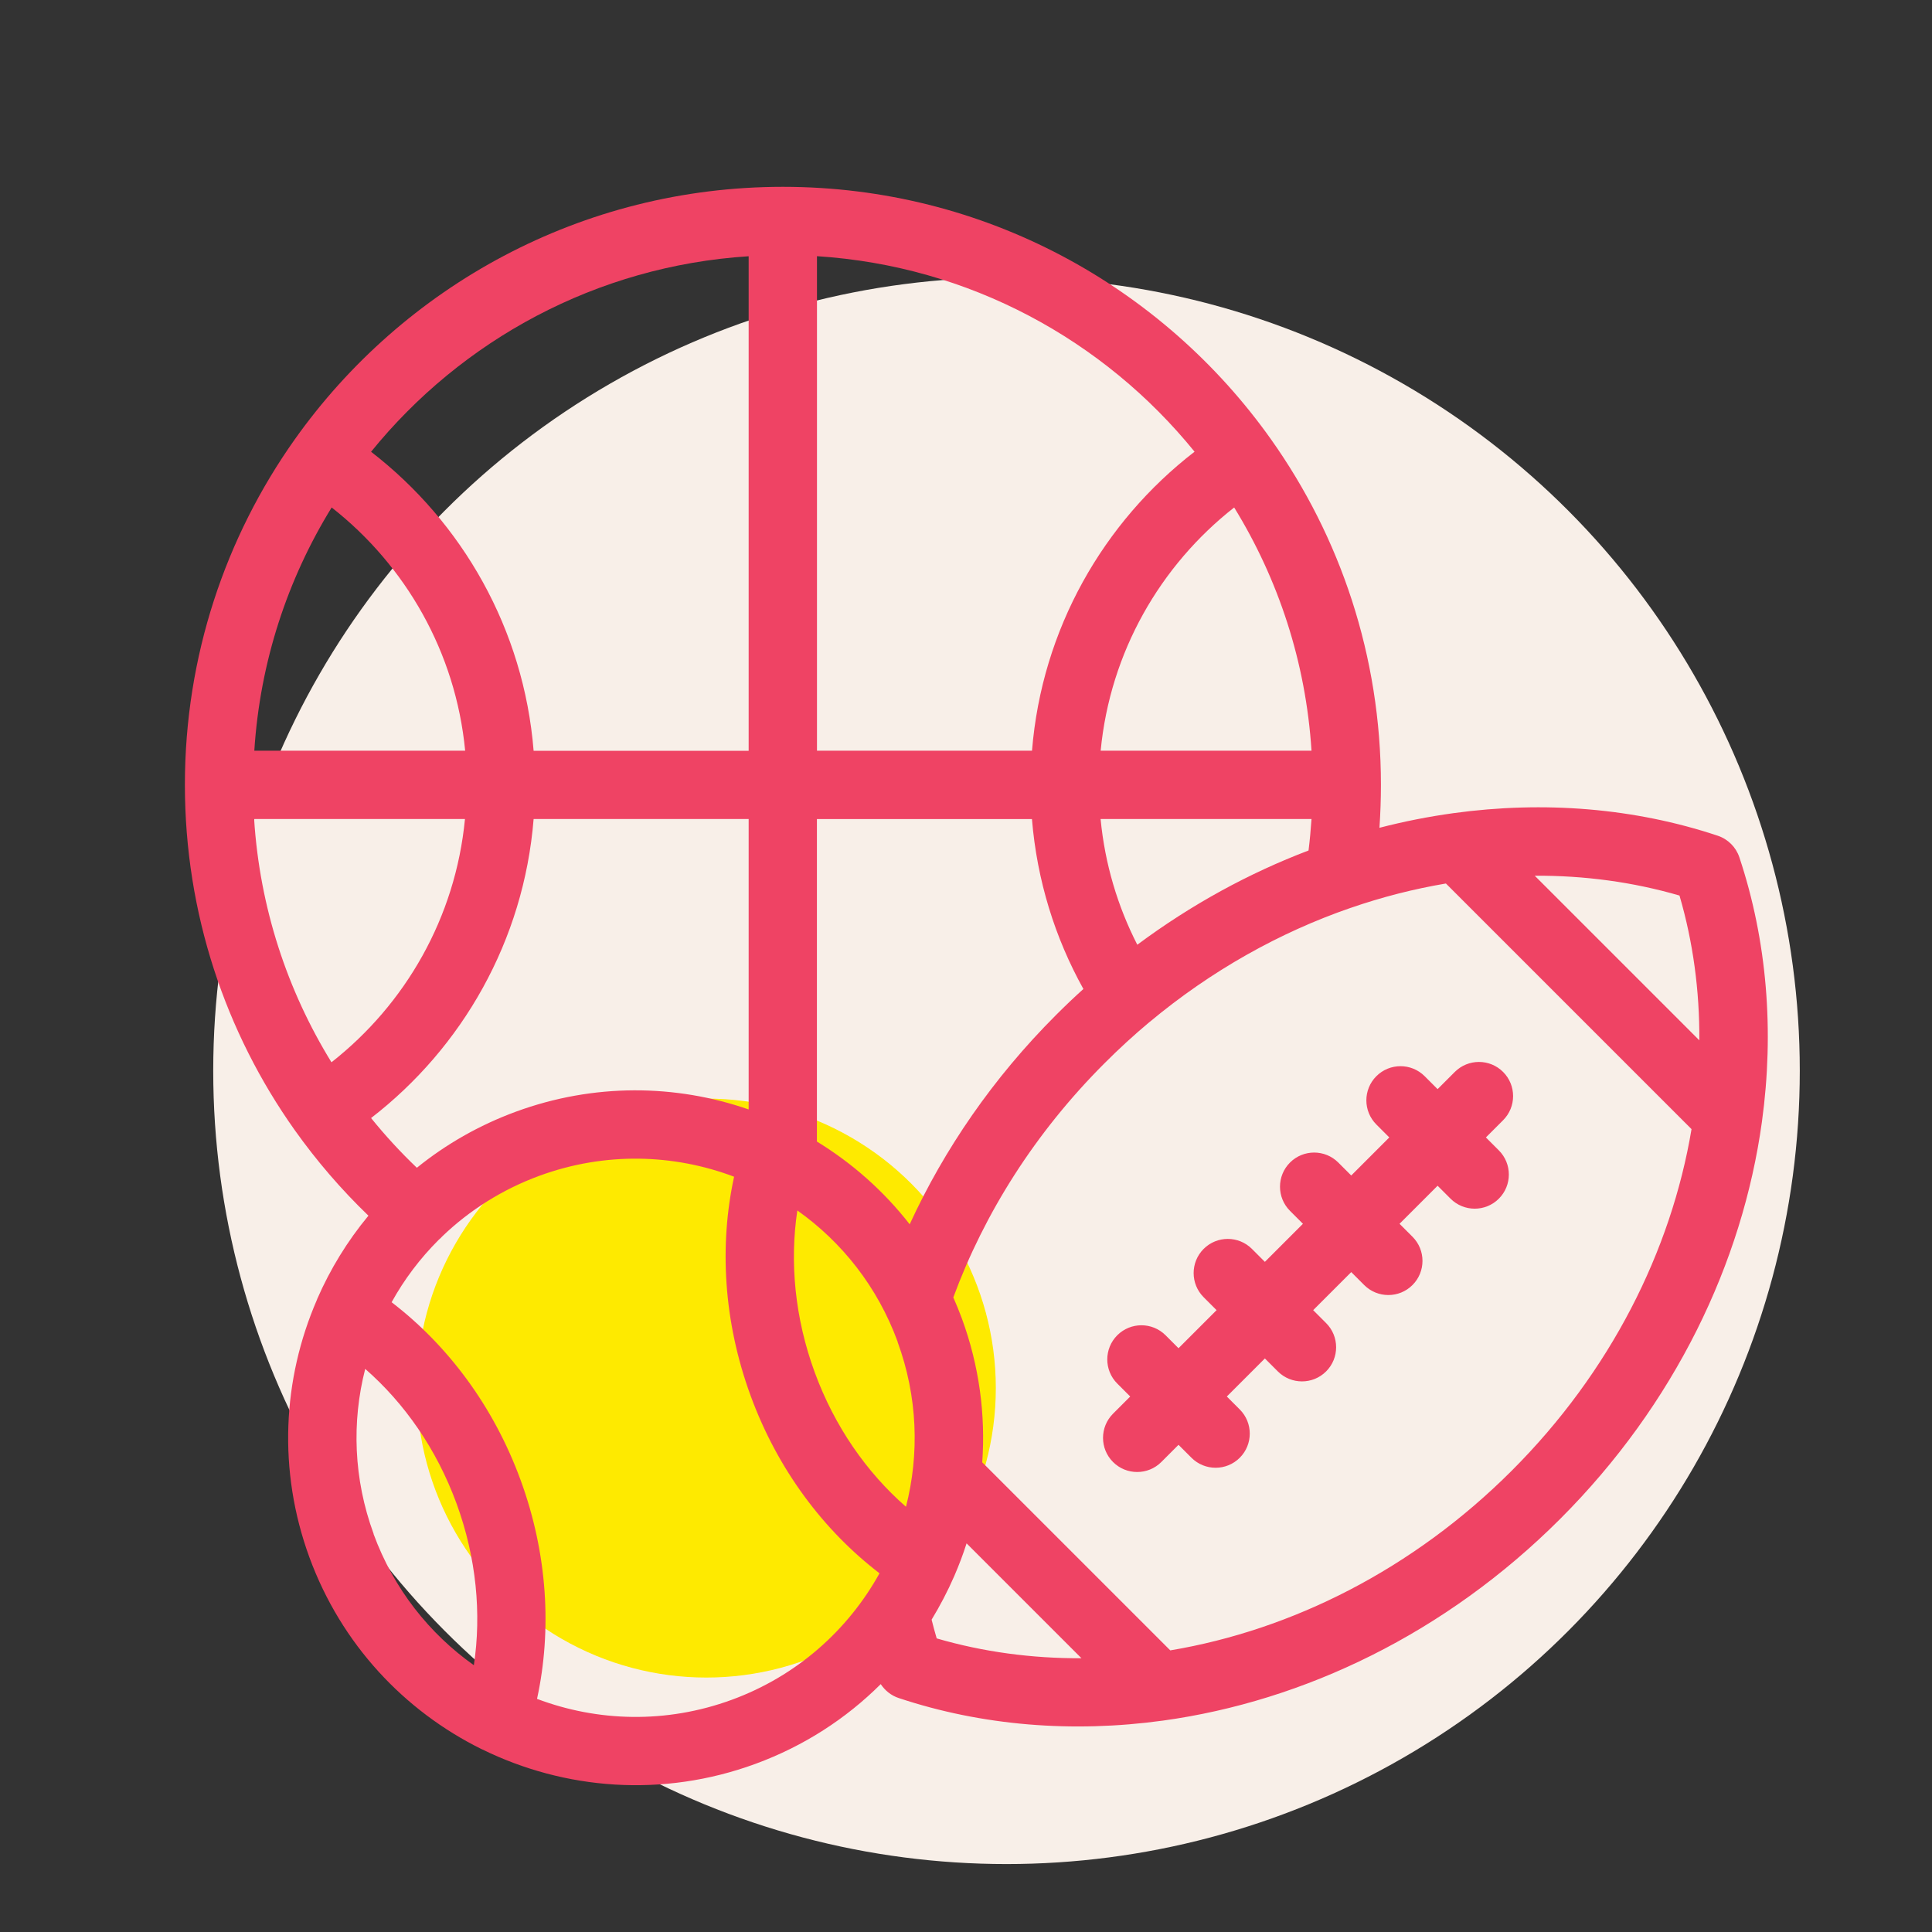
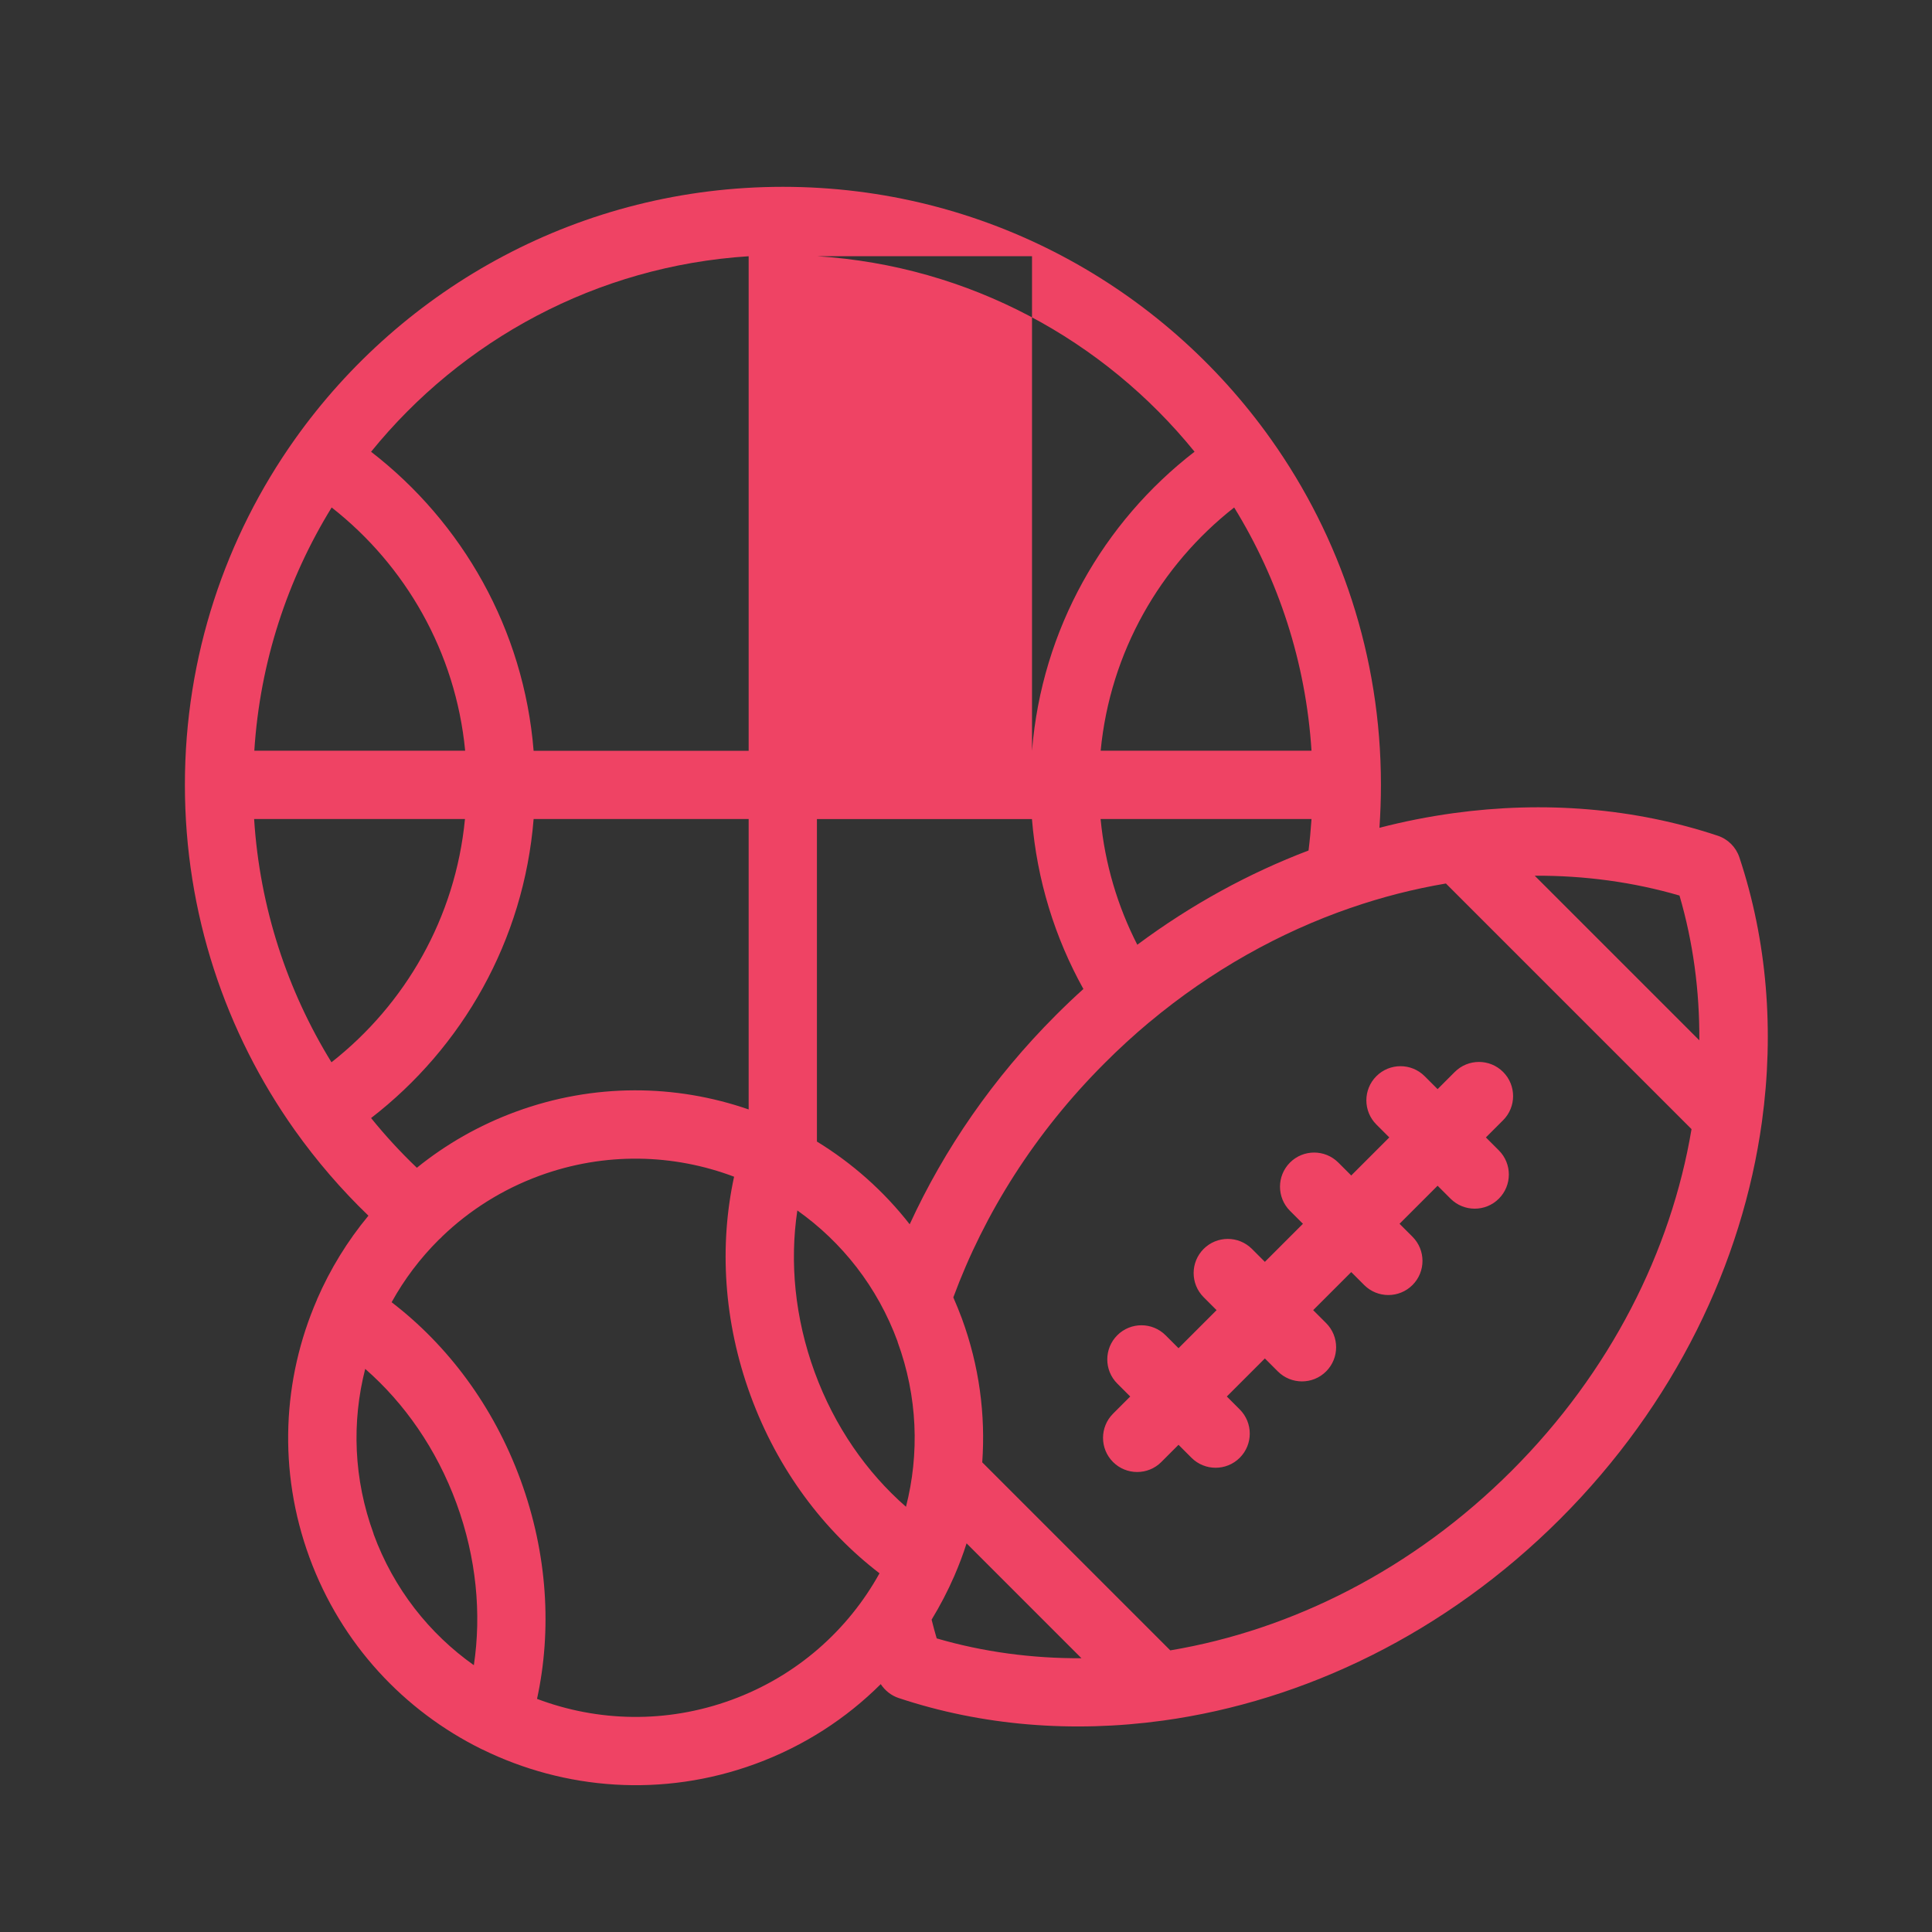
<svg xmlns="http://www.w3.org/2000/svg" id="Layer_1" viewBox="0 0 300 300">
  <rect x="0" y="0" width="300" height="300" fill="#333333" stroke="none" />
  <defs>
    <style>.cls-1{fill:#ef4364;fill-rule:evenodd;}.cls-2{fill:#f8efe8;}.cls-3{fill:#feea00;}</style>
  </defs>
-   <circle class="cls-2" cx="156.29" cy="166.27" r="123.18" />
-   <circle class="cls-3" cx="109.68" cy="215.54" r="44.95" />
-   <path class="cls-1" d="M49.24,201.74c2.03-4.66,4.7-9.03,7.97-12.97-4.21-4.05-8.04-8.5-11.44-13.28-10.75-15.15-17.06-33.67-17.06-53.63s6.32-38.48,17.06-53.63c16.83-23.73,44.52-39.22,75.8-39.22s58.97,15.5,75.8,39.22c10.75,15.15,17.06,33.67,17.06,53.63,0,2.25-.08,4.48-.23,6.68,3.81-.99,7.64-1.74,11.47-2.27,14.09-1.94,28.15-.8,41.06,3.5,1.59.53,2.83,1.77,3.36,3.36,4.3,12.91,5.44,26.97,3.5,41.06-3.02,21.9-13.54,43.88-31.32,61.66-17.77,17.77-39.76,28.3-61.66,31.32-14.09,1.94-28.15.8-41.06-3.5-1.16-.38-2.13-1.16-2.79-2.16-5.36,5.34-11.92,9.62-19.48,12.39-14.41,5.28-29.63,4.02-42.41-2.26-.03-.01-.06-.03-.1-.04-11.97-5.92-21.76-16.25-26.72-29.76-4.95-13.51-4.16-27.74,1.15-39.98.01-.03.03-.06.04-.1v-.02ZM72.23,116.57c-1.47-15.31-9.27-28.78-20.73-37.77-6.85,11.12-11.13,23.99-12.01,37.77h32.75-.01ZM160.25,116.57c1.52-18.88,11.08-35.5,25.24-46.43-14.05-17.33-34.98-28.85-58.63-30.36v76.79h33.39ZM203.65,116.57c-.88-13.78-5.16-26.65-12.01-37.77-11.47,9-19.26,22.46-20.73,37.77h32.75-.01ZM58,238.18c3.13,8.54,8.67,15.5,15.58,20.39,1.2-7.99.4-16.66-2.69-25.11-3.1-8.46-8.1-15.59-14.18-20.9-2.1,8.2-1.82,17.09,1.31,25.62h-.01ZM39.46,127.18c.88,13.78,5.16,26.65,12.01,37.77,11.47-9,19.26-22.46,20.73-37.77h-32.75.01ZM116.25,172.26v-45.08h-33.39c-1.52,18.88-11.08,35.5-25.24,46.43,2.21,2.73,4.58,5.31,7.11,7.72,4.5-3.64,9.66-6.61,15.38-8.71,12.12-4.45,24.81-4.27,36.13-.35h.01ZM113.99,182.72c-9.4-3.55-20.06-3.87-30.22-.15-5.8,2.13-10.89,5.38-15.08,9.4-.17.19-.35.37-.55.53-2.91,2.9-5.37,6.16-7.33,9.71,8.64,6.62,15.8,16.06,20.02,27.59,4.22,11.52,4.87,23.36,2.56,34,9.4,3.55,20.06,3.87,30.22.15,10.16-3.72,18.09-10.86,22.96-19.65-8.64-6.62-15.8-16.06-20.02-27.59-4.22-11.52-4.87-23.36-2.56-34h0ZM148.16,244.77c-1.01,2.32-2.19,4.57-3.5,6.73.24.98.51,1.94.79,2.91,7.2,2.1,14.78,3.12,22.48,3.08l-17.84-17.84c-.54,1.71-1.18,3.38-1.89,5.03-.01.03-.03.06-.04.1h0ZM152.52,227.07l29.2,29.2c18.9-3.17,37.69-12.57,53.03-27.91,15.34-15.34,24.74-34.13,27.91-53.03l-38.14-38.14c-4.97.84-9.92,2.1-14.8,3.79h-.01c-10.98,3.79-21.62,9.72-31.23,17.74h-.01c-2.4,2.01-4.73,4.14-6.98,6.4-10.79,10.79-18.64,23.29-23.46,36.34.47,1.06.9,2.14,1.32,3.25,2.72,7.4,3.7,15,3.17,22.39h0ZM141.26,190.1c5.35-11.63,12.93-22.71,22.73-32.5,1.39-1.39,2.8-2.74,4.24-4.03-4.41-7.93-7.21-16.87-7.99-26.39h-33.39v50.08c5.46,3.34,10.37,7.67,14.4,12.84h.01ZM139.39,208.35c-3.13-8.54-8.67-15.5-15.58-20.39-1.2,7.99-.4,16.66,2.69,25.11s8.1,15.59,14.18,20.9c2.1-8.2,1.82-17.09-1.31-25.62h.01ZM223.23,184.12l-5.91,5.91,2.01,2.01c2.07,2.07,2.07,5.43,0,7.5s-5.43,2.07-7.5,0l-2.01-2.01-5.91,5.91,2.01,2.01c2.07,2.07,2.07,5.43,0,7.5s-5.43,2.07-7.5,0l-2.01-2.01-5.91,5.91,2.01,2.01c2.07,2.07,2.07,5.43,0,7.5s-5.43,2.07-7.5,0l-2.01-2.01-2.67,2.67c-2.07,2.07-5.43,2.07-7.5,0s-2.07-5.43,0-7.5l2.67-2.67-2.01-2.01c-2.07-2.07-2.07-5.43,0-7.5s5.43-2.07,7.5,0l2.01,2.01,5.91-5.91-2.01-2.01c-2.07-2.07-2.07-5.43,0-7.5s5.43-2.07,7.5,0l2.01,2.01,5.91-5.91-2.01-2.01c-2.07-2.07-2.07-5.43,0-7.5s5.43-2.07,7.5,0l2.01,2.01,5.91-5.91-2.01-2.01c-2.07-2.07-2.07-5.43,0-7.5s5.43-2.07,7.5,0l2.01,2.01,2.67-2.67c2.07-2.07,5.43-2.07,7.5,0,2.07,2.07,2.07,5.43,0,7.5l-2.67,2.67,2.01,2.01c2.07,2.07,2.07,5.43,0,7.5s-5.43,2.07-7.5,0l-2.01-2.01ZM263.87,161.54c.05-7.7-.97-15.28-3.08-22.48-7.2-2.1-14.78-3.12-22.48-3.08l25.56,25.56ZM116.25,116.58V39.79c-23.64,1.51-44.58,13.03-58.63,30.36,14.16,10.94,23.72,27.56,25.24,46.43h33.39ZM203.19,132.06c.2-1.61.35-3.24.46-4.88h-32.75c.67,6.97,2.65,13.56,5.7,19.52,8.38-6.24,17.36-11.13,26.6-14.64h0Z" />
+   <path class="cls-1" d="M49.24,201.74c2.03-4.66,4.7-9.03,7.97-12.97-4.21-4.05-8.04-8.5-11.44-13.28-10.75-15.15-17.06-33.67-17.06-53.63s6.32-38.48,17.06-53.63c16.83-23.73,44.52-39.22,75.8-39.22s58.97,15.5,75.8,39.22c10.75,15.15,17.06,33.67,17.06,53.63,0,2.25-.08,4.48-.23,6.68,3.81-.99,7.64-1.74,11.47-2.27,14.09-1.94,28.15-.8,41.06,3.5,1.59.53,2.83,1.77,3.36,3.36,4.3,12.91,5.44,26.97,3.5,41.06-3.02,21.9-13.54,43.88-31.32,61.66-17.77,17.77-39.76,28.3-61.66,31.32-14.09,1.94-28.15.8-41.06-3.5-1.16-.38-2.13-1.16-2.79-2.16-5.36,5.34-11.92,9.62-19.48,12.39-14.41,5.28-29.63,4.02-42.41-2.26-.03-.01-.06-.03-.1-.04-11.97-5.92-21.76-16.25-26.72-29.76-4.95-13.51-4.16-27.74,1.15-39.98.01-.03.03-.06.04-.1v-.02ZM72.23,116.57c-1.47-15.31-9.27-28.78-20.73-37.77-6.85,11.12-11.13,23.99-12.01,37.77h32.75-.01ZM160.25,116.57c1.52-18.88,11.08-35.5,25.24-46.43-14.05-17.33-34.98-28.85-58.63-30.36h33.39ZM203.65,116.57c-.88-13.78-5.16-26.65-12.01-37.77-11.47,9-19.26,22.46-20.73,37.77h32.75-.01ZM58,238.18c3.13,8.54,8.67,15.5,15.58,20.39,1.2-7.99.4-16.66-2.69-25.11-3.1-8.46-8.1-15.59-14.18-20.9-2.1,8.2-1.82,17.09,1.31,25.62h-.01ZM39.46,127.18c.88,13.78,5.16,26.65,12.01,37.77,11.47-9,19.26-22.46,20.73-37.77h-32.75.01ZM116.25,172.26v-45.08h-33.39c-1.52,18.88-11.08,35.5-25.24,46.43,2.21,2.73,4.58,5.31,7.11,7.72,4.5-3.64,9.66-6.61,15.38-8.71,12.12-4.45,24.81-4.27,36.13-.35h.01ZM113.99,182.72c-9.4-3.55-20.06-3.87-30.22-.15-5.8,2.13-10.89,5.38-15.08,9.4-.17.19-.35.37-.55.53-2.91,2.9-5.37,6.16-7.33,9.71,8.64,6.62,15.8,16.06,20.02,27.59,4.22,11.52,4.87,23.36,2.56,34,9.4,3.55,20.06,3.87,30.22.15,10.16-3.72,18.09-10.86,22.96-19.65-8.64-6.62-15.8-16.06-20.02-27.59-4.22-11.52-4.87-23.36-2.56-34h0ZM148.16,244.77c-1.01,2.32-2.19,4.57-3.5,6.73.24.98.51,1.94.79,2.91,7.2,2.1,14.78,3.12,22.48,3.08l-17.84-17.84c-.54,1.71-1.18,3.38-1.89,5.03-.01.03-.03.06-.04.1h0ZM152.52,227.07l29.2,29.2c18.9-3.17,37.69-12.57,53.03-27.91,15.34-15.34,24.74-34.13,27.91-53.03l-38.14-38.14c-4.97.84-9.92,2.1-14.8,3.79h-.01c-10.98,3.79-21.62,9.72-31.23,17.74h-.01c-2.4,2.01-4.73,4.14-6.98,6.4-10.79,10.79-18.64,23.29-23.46,36.34.47,1.06.9,2.14,1.32,3.25,2.72,7.4,3.7,15,3.17,22.39h0ZM141.26,190.1c5.35-11.63,12.93-22.71,22.73-32.5,1.39-1.39,2.8-2.74,4.24-4.03-4.41-7.93-7.21-16.87-7.99-26.39h-33.39v50.08c5.46,3.34,10.37,7.67,14.4,12.84h.01ZM139.39,208.35c-3.13-8.54-8.67-15.5-15.58-20.39-1.2,7.99-.4,16.66,2.69,25.11s8.1,15.59,14.18,20.9c2.1-8.2,1.82-17.09-1.31-25.62h.01ZM223.23,184.12l-5.91,5.91,2.01,2.01c2.07,2.07,2.07,5.43,0,7.5s-5.43,2.07-7.5,0l-2.01-2.01-5.91,5.91,2.01,2.01c2.07,2.07,2.07,5.43,0,7.5s-5.43,2.07-7.5,0l-2.01-2.01-5.91,5.91,2.01,2.01c2.07,2.07,2.07,5.43,0,7.5s-5.43,2.07-7.5,0l-2.01-2.01-2.67,2.67c-2.07,2.07-5.43,2.07-7.5,0s-2.07-5.43,0-7.5l2.67-2.67-2.01-2.01c-2.07-2.07-2.07-5.43,0-7.5s5.43-2.07,7.5,0l2.01,2.01,5.91-5.91-2.01-2.01c-2.07-2.07-2.07-5.43,0-7.5s5.43-2.07,7.5,0l2.01,2.01,5.91-5.91-2.01-2.01c-2.07-2.07-2.07-5.43,0-7.5s5.43-2.07,7.5,0l2.01,2.01,5.91-5.91-2.01-2.01c-2.07-2.07-2.07-5.43,0-7.5s5.43-2.07,7.5,0l2.01,2.01,2.67-2.67c2.07-2.07,5.43-2.07,7.5,0,2.07,2.07,2.07,5.43,0,7.5l-2.67,2.67,2.01,2.01c2.07,2.07,2.07,5.43,0,7.5s-5.43,2.07-7.5,0l-2.01-2.01ZM263.87,161.54c.05-7.7-.97-15.28-3.08-22.48-7.2-2.1-14.78-3.12-22.48-3.08l25.56,25.56ZM116.25,116.58V39.79c-23.64,1.51-44.58,13.03-58.63,30.36,14.16,10.94,23.72,27.56,25.24,46.43h33.39ZM203.19,132.06c.2-1.61.35-3.24.46-4.88h-32.75c.67,6.97,2.65,13.56,5.7,19.52,8.38-6.24,17.36-11.13,26.6-14.64h0Z" />
</svg>